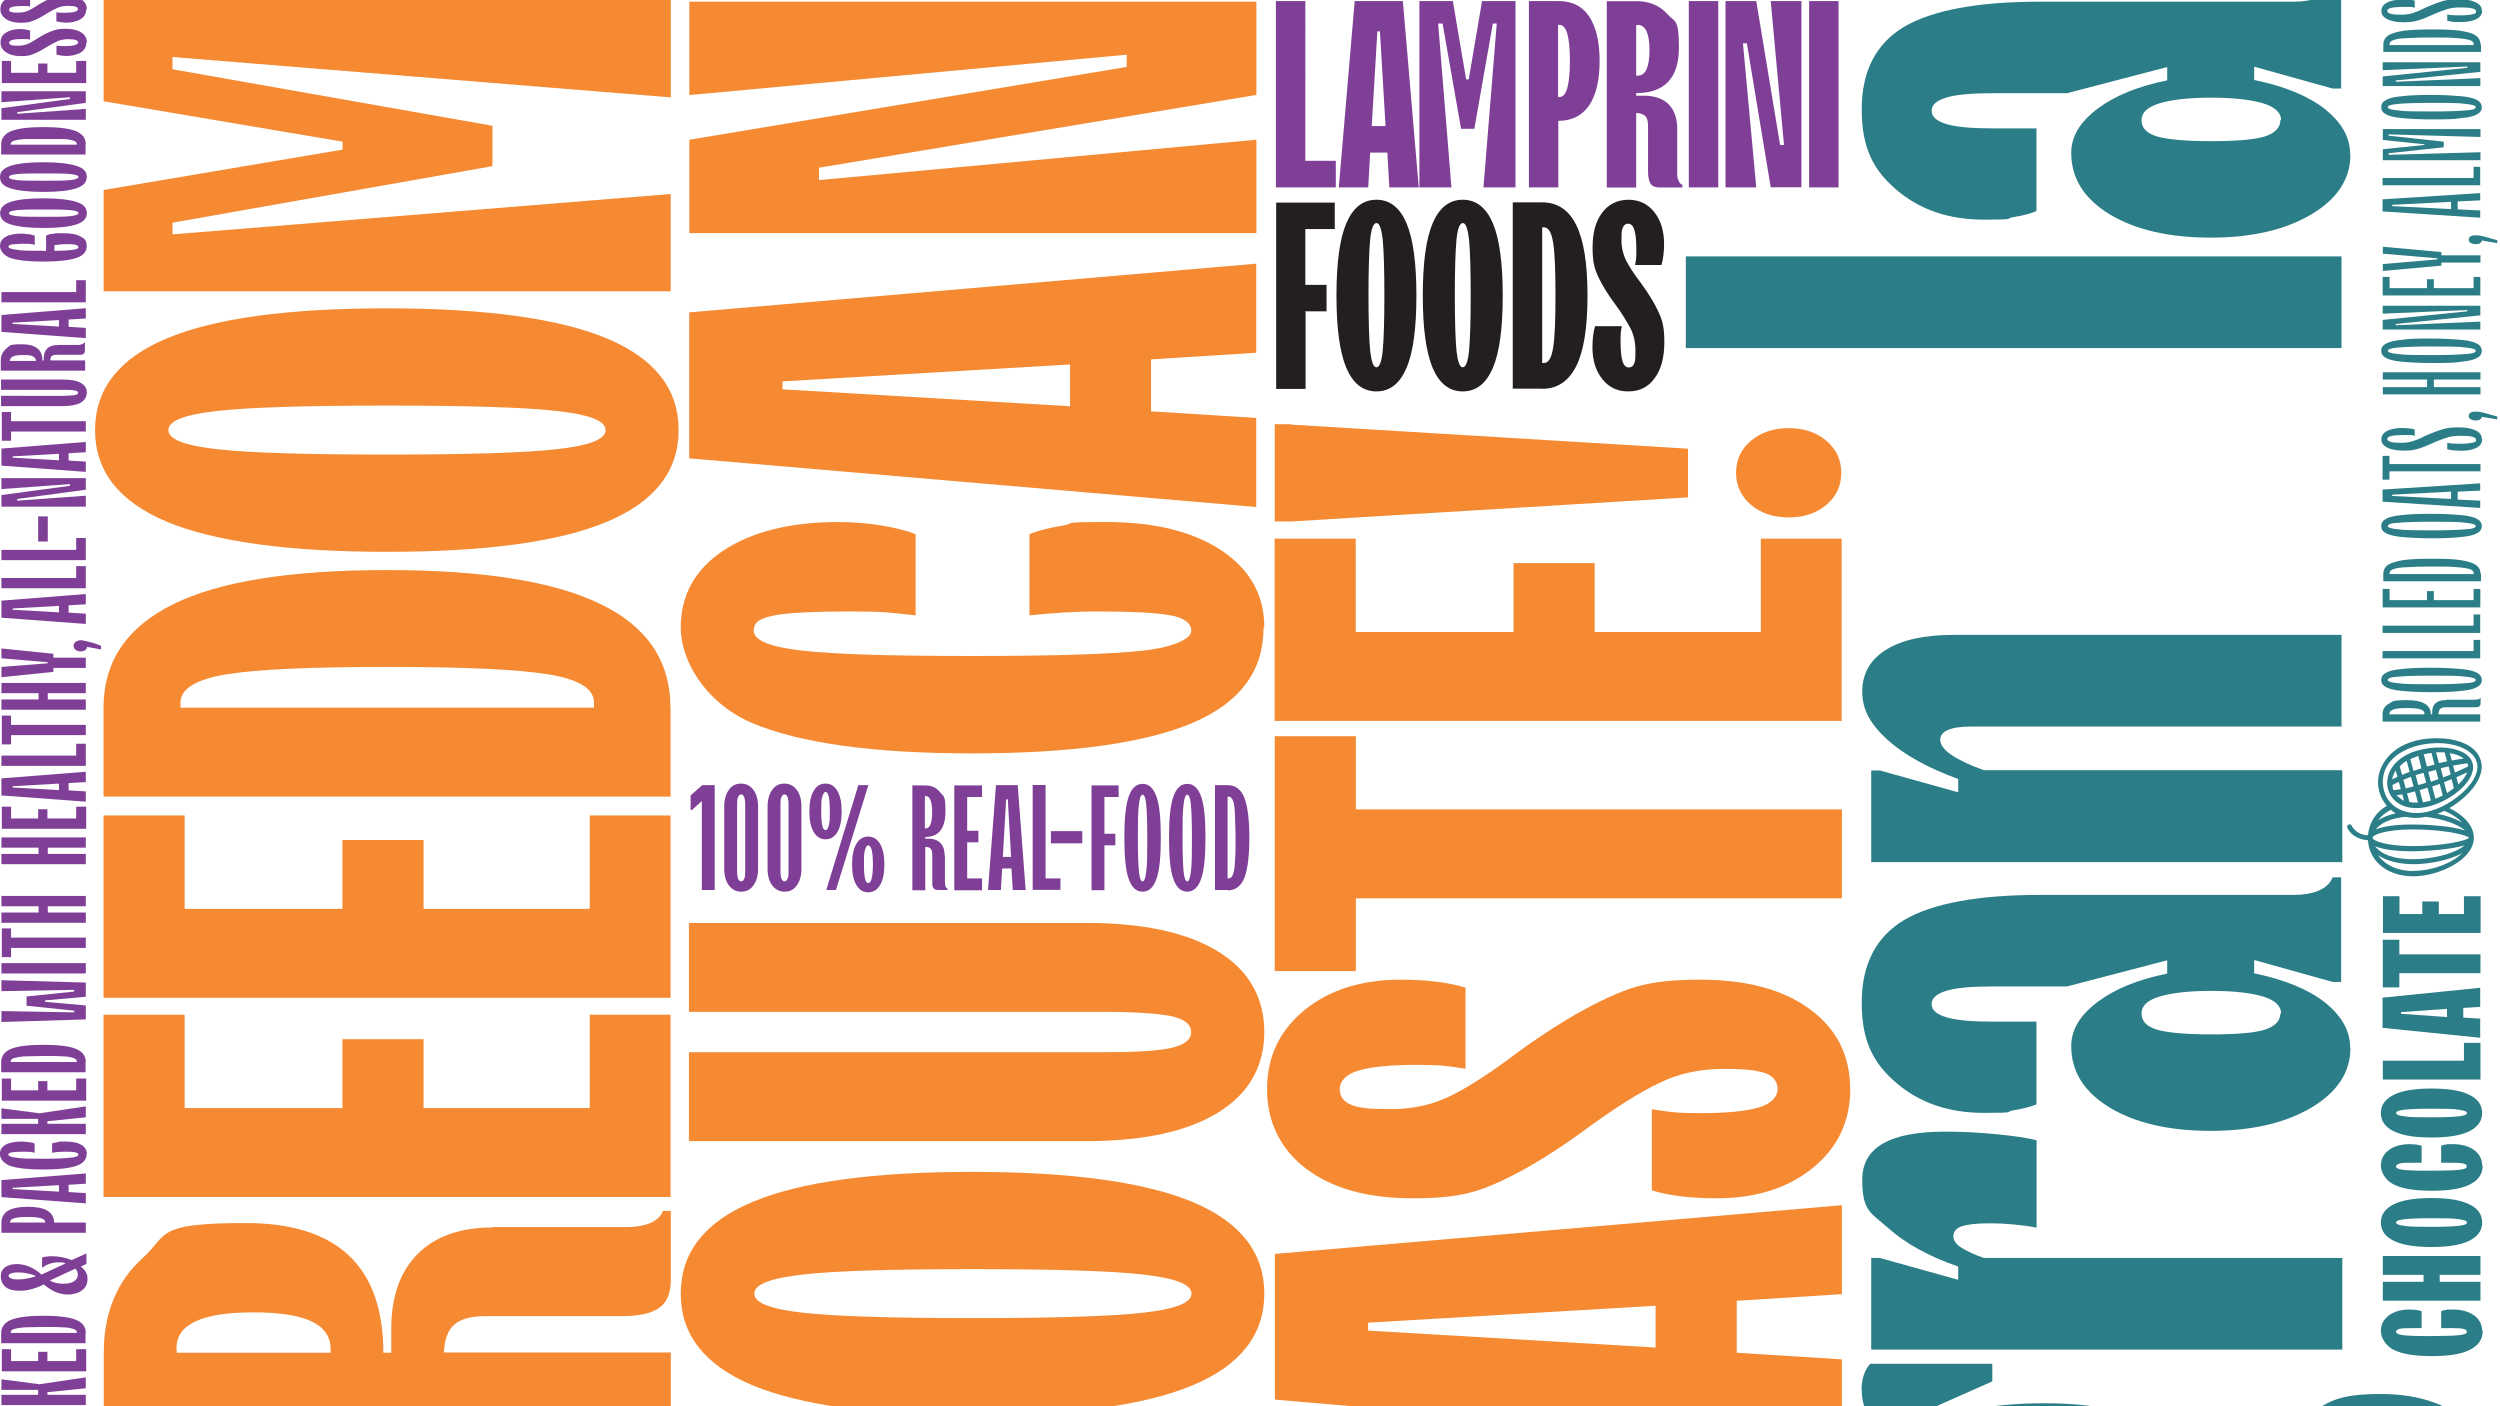
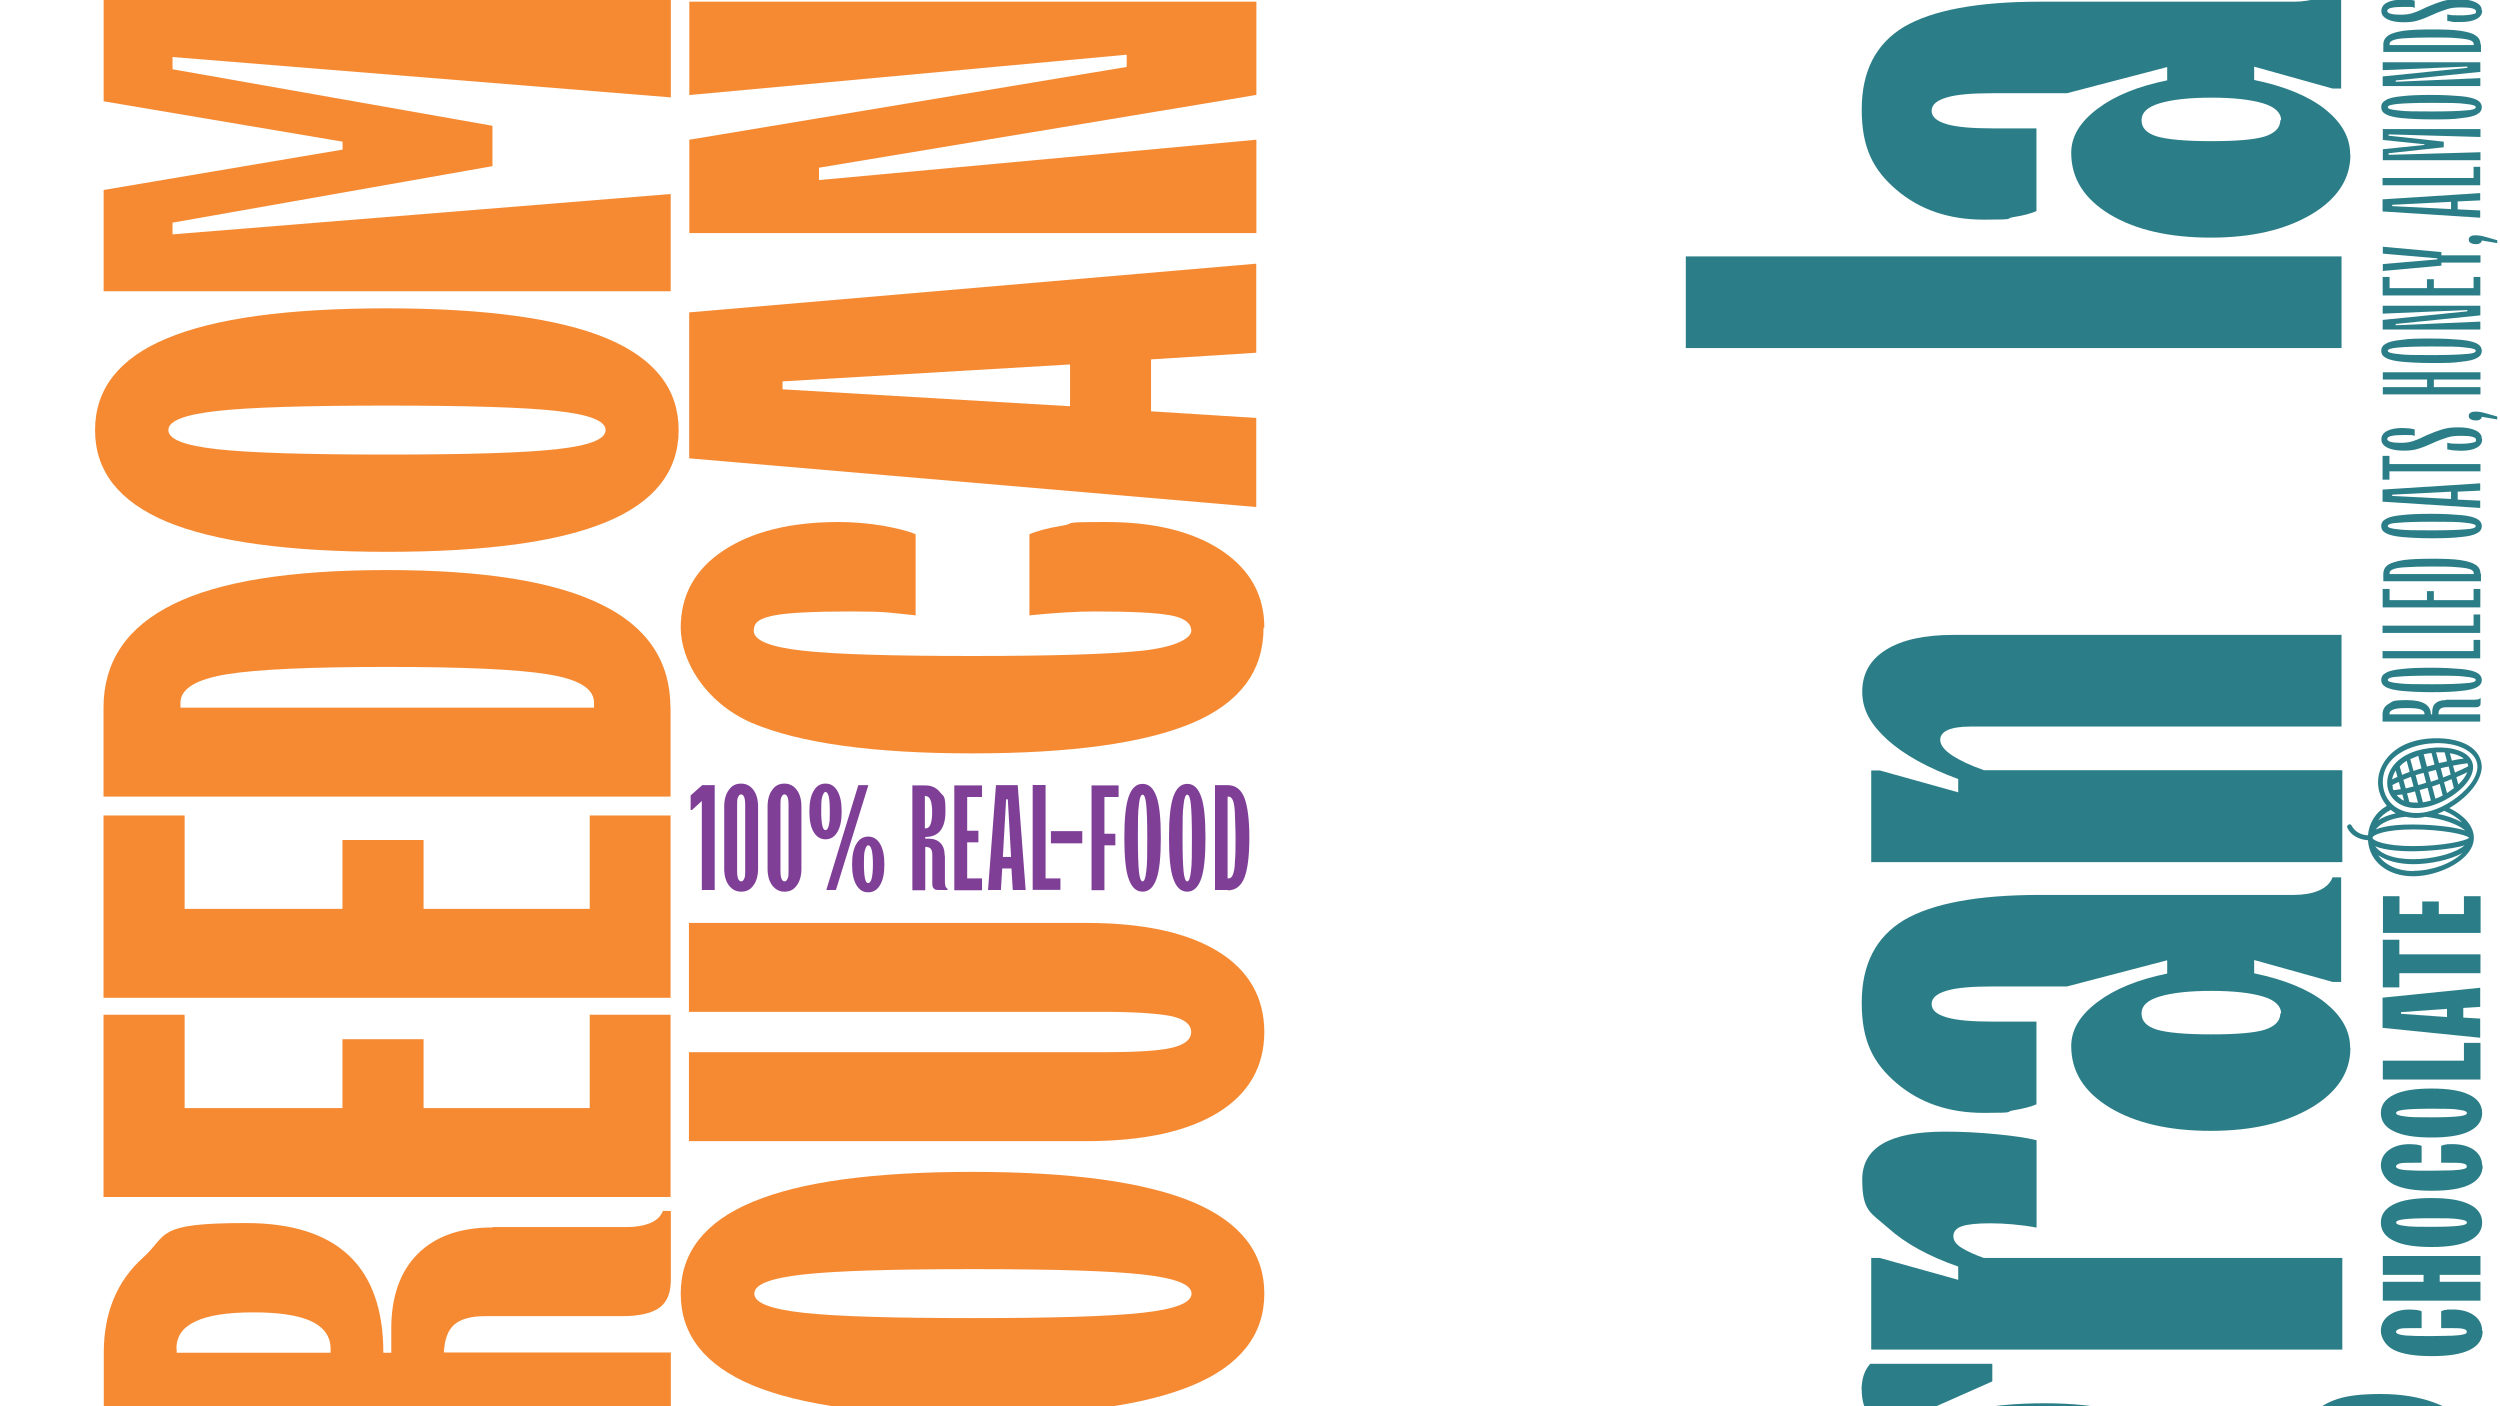
<svg xmlns="http://www.w3.org/2000/svg" viewBox="0 0 1920 1080" version="1.1" height="1080" width="1920" id="Layer_1">
  <defs>
    <style>
      .st0 {
        fill: none;
      }

      .st1 {
        fill: #231f20;
      }

      .st2 {
        fill: #2b7e88;
      }

      .st3 {
        fill: #7f3f97;
      }

      .st4 {
        fill: #f58a33;
      }
    </style>
    <clipPath id="clippath">
-       <path d="M1476.8,446.7c31.8,16,78.3,24.1,140,24.1s108.2-8.1,140-24.1c31.8-16,47.5-39.4,47.5-69.6v-3.6c0-30.5-15.8-50.1-47.5-66.3-31.8-16-78.3-24.1-140-24.1s-108.2,8.1-140,24.1c-31.8,16-47.5,39.4-47.5,69.6s15.8,53.6,47.5,69.6v.3Z" class="st0" />
-     </clipPath>
+       </clipPath>
    <clipPath id="clippath-1">
      <rect height="195.1" width="379.6" y="279.5" x="1427" class="st0" />
    </clipPath>
  </defs>
  <g>
-     <path d="M1414.1,363.1c0-9.9-3.8-18-11.4-24.6-7.6-6.4-17.3-9.7-29-9.7s-21.3,3.3-29,9.7c-7.6,6.4-11.4,14.7-11.4,24.6s3.8,18,11.4,24.6c7.6,6.4,17.3,9.7,29,9.7s21.3-3.3,29-9.7c7.6-6.4,11.4-14.7,11.4-24.6M991.5,325.8h-12.5v74.7h12.5l304.9-18.5v-37.4l-304.9-18.5h0v-.3ZM1352.3,413.7v71.7h-127.6v-52.9h-62.3v52.9h-121.2v-71.7h-62.3v140h435.5v-140h-62.3ZM1041.3,621.3v-55.9h-62.3v180.4h62.3v-55.9h373.3v-68.3h-373.3v-.3ZM1420.9,836.2c0-25.7-10.4-46.2-31-61.2-20.6-15.2-48.8-22.6-84.1-22.6s-51.1,4.6-71.4,14c-20.3,9.4-42.7,22.9-67.3,40.7-20.1,15.2-37.4,26.7-51.6,33.8-14.2,7.4-30,10.9-47.5,10.9s-24.4-1-30.2-3.3c-5.8-2.3-8.9-6.4-8.9-12.2s4.8-11.4,14.7-14.2c9.7-2.8,24.6-4.3,44.5-4.3s24.1,1,37.4,3v-62.3c-13.2-4.1-30-6.1-49.8-6.1-30.2,0-54.9,7.9-73.9,23.4s-28.7,35.8-28.7,60.7,10.2,46.2,30.2,61.2c20.1,15.2,47.3,22.6,81.8,22.6s49.5-4.6,69.4-14c19.8-9.4,41.7-22.9,65.6-40.7,21.1-15.2,39.1-26.7,54.1-33.8,15-7.4,31.5-10.9,49.8-10.9s25.4,1.3,31.8,3.3c6.1,2.3,9.4,6.4,9.4,12.2s-4.8,11.4-14.7,14.2c-9.7,2.8-24.6,4.3-44.5,4.3s-24.1-1-37.4-3v62.3c13.2,4.1,30,6.1,49.8,6.1,30.2,0,54.9-7.9,73.9-23.4,19.1-15.5,28.7-35.8,28.7-60.7M1271.5,1034.9l-220.8-13v-6.1l220.8-13v32.3h0v-.3ZM979.1,962.8v112.1l435.5,37.4v-68.3l-80.8-5.1v-39.9l80.8-5.1v-68.3l-435.5,37.4h0ZM1041.3,1156.1v-55.9h-62.3v180.4h62.3v-55.9h373.3v-68.3h-373.3v-.3Z" class="st4" />
    <path d="M629,138.2v-9.4l335.9-55.9V1.3h-435.5v71.7l335.9-31v9.4l-335.9,55.9v71.7h435.5v-71.7l-335.9,31h0ZM821.8,312l-220.8-13v-6.1l220.8-13v32.3h0v-.3ZM529.3,239.9v112.1l435.5,37.4v-68.4l-80.8-5.1v-39.9l80.8-5.1v-68.4l-435.5,37.4h0ZM971,482c0-24.9-10.9-44.5-32.8-59.2-21.9-14.5-51.3-21.9-88.7-21.9s-22.4,1-33.5,2.8c-11.2,1.8-19.8,4.1-25.4,6.6v62.3c19.8-2,36.6-3,49.8-3,28.7,0,48.3,1,58.7,3,10.7,2,15.8,6.1,15.8,11.9s-12.5,12.5-37.4,15.2-68.4,4.1-130.6,4.1-105.7-1.3-130.6-4.1c-24.9-2.8-37.4-7.9-37.4-15.2s5.3-9.7,15.8-11.9c10.7-2,30.2-3,58.7-3s30,1,49.8,3v-62.3c-5.8-2.5-14.2-4.6-25.4-6.6-11.2-1.8-22.4-2.8-33.5-2.8-37.4,0-66.8,7.4-88.7,21.9-21.9,14.5-32.8,34.3-32.8,59.2s18.3,57.4,54.6,73.2c36.6,15.5,93,23.4,169.2,23.4s132.6-7.9,169.2-23.4c36.6-15.5,54.6-39.9,54.6-73.2M971,793c0-26.9-11.9-47.8-35.6-62.3-23.6-14.5-57.4-21.9-101.4-21.9h-304.9v68.3h317.4c25.4,0,42.9,1.3,53.1,3.3,10.2,2.3,15.2,6.4,15.2,12.2s-5.1,9.9-15.2,12.2c-10.2,2.3-27.9,3.3-53.1,3.3h-317.4v68.3h304.9c44,0,77.8-7.4,101.4-21.9,23.6-14.5,35.6-35.3,35.6-62.3M915.1,993.5c0,7.1-12.5,11.9-37.6,14.7-25.2,2.8-68.6,4.1-130.3,4.1s-105.2-1.3-130.3-4.1c-25.2-2.8-37.6-7.6-37.6-14.7s12.5-11.9,37.6-14.7c25.2-2.8,68.6-4.1,130.3-4.1s105.2,1.3,130.3,4.1c25.2,2.8,37.6,7.6,37.6,14.7M971,993.5c0-31.5-18.3-54.9-55.1-70.4-36.6-15.2-93-23.1-169-23.1s-132.1,7.6-169,23.1c-36.6,15.2-55.1,38.9-55.1,70.4s18.3,54.9,55.1,70.4c36.6,15.2,93,23.1,169,23.1s132.1-7.6,169-23.1c36.6-15.2,55.1-38.9,55.1-70.4M803,1152.8v-24.9l-273.7-31v68.3l236.3,18.5v6.1l-236.3,18.5v68.3l273.7-31v-24.9h161.9v-68.3h-161.9v.3Z" class="st4" />
    <path d="M132.5,180.4v-9.4l245.7-43.4v-31l-245.7-43.4v-9.4l382.7,31V0H79.6v77.8l183.5,31v6.1l-183.5,31v77.8h435.5v-74.7l-382.7,31v.5ZM465.1,330.3c0,7.1-12.5,11.9-37.6,14.7-25.2,2.8-68.6,4.1-130.3,4.1s-105.2-1.3-130.3-4.1c-25.2-2.8-37.6-7.6-37.6-14.7s12.5-11.9,37.6-14.7c25.2-2.8,68.6-4.1,130.3-4.1s105.2,1.3,130.3,4.1c25.2,2.8,37.6,7.6,37.6,14.7M521.2,330.3c0-31.5-18.3-54.9-55.1-70.4-36.6-15.2-93-23.1-169-23.1s-132.1,7.6-169,23.1c-36.6,15.2-55.1,38.9-55.1,70.4s18.3,54.9,55.1,70.4c36.6,15.2,93,23.1,169,23.1s132.1-7.6,169-23.1c36.6-15.2,55.1-38.9,55.1-70.4M455.9,543.5H138.6v-3.8c0-10.7,11.9-18,35.8-21.9,23.9-3.8,64.8-5.6,123-5.6s99.1,1.8,123,5.6c23.9,3.8,35.8,10.9,35.8,21.9v3.8h-.3ZM514.9,543.5c0-35.6-17.8-62.3-53.6-79.5-35.6-17.5-90.5-26.2-164.1-26.2s-128.6,8.6-164.1,26.2c-35.6,17.5-53.6,44-53.6,79.5v68.3h435.5v-68.3h0ZM452.9,626.3v71.7h-127.6v-52.9h-62.3v52.9h-121.2v-71.7h-62.3v140h435.5v-140h-62.3ZM452.9,779.3v71.7h-127.6v-52.9h-62.3v52.9h-121.2v-71.7h-62.3v140h435.5v-140h-62.3ZM135.5,1035.9c0-9.7,4.8-16.5,14.7-21.1,9.7-4.6,24.6-6.9,44.5-6.9s34.8,2.3,44.5,6.9c9.7,4.6,14.7,11.7,14.7,21.1v3h-118.2v-3h-.3ZM378.2,942.7c-24.9,0-44,6.9-57.4,20.3-13.5,13.5-20.3,32.8-20.3,57.4v18.5h-6.1c0-66.3-35.3-99.6-105.7-99.6s-59.2,8.9-79,26.7c-19.8,17.8-30,42.2-30,72.7v68.3h435.5v-68.3h-174.3c.5-9.9,3-17,7.9-21.3,4.8-4.3,12.7-6.6,23.9-6.6h105.2c13.2,0,22.9-2.3,28.7-6.6,5.8-4.3,8.6-11.4,8.6-21.3v-52.9h-6.1c-1.5,4.1-5.1,7.4-9.9,9.4-5.1,2-10.9,3-18,3h-102.9v.3ZM334.5,1189.9v-49.8h-62.3v49.8h-130.6v-68.3h-62.3v137h435.5v-68.3h-180.4v-.3Z" class="st4" />
-     <path d="M1250.7,300.6c8.4,0,15.2-3.3,20.1-10.2,5.1-6.9,7.4-16,7.4-27.7s-1.5-16.8-4.6-23.4c-3-6.6-7.6-14-13.5-22.1-5.1-6.6-8.6-12.2-11.2-17-2.3-4.6-3.6-9.9-3.6-15.5s0-7.9,1-9.9,2-3,4.1-3,3.8,1.5,4.8,4.8,1.5,8.1,1.5,14.7,0,7.9-1,12.2h20.3c1.3-4.3,2-9.9,2-16.3,0-9.9-2.5-18-7.6-24.4-5.1-6.4-11.7-9.4-19.8-9.4s-15.2,3.3-20.1,9.9c-5.1,6.6-7.4,15.5-7.4,26.9s1.5,16.3,4.6,22.9c3,6.4,7.6,13.7,13.5,21.6,5.1,6.9,8.6,13,11.2,17.8,2.3,4.8,3.6,10.4,3.6,16.3s0,8.4-1,10.4c-.8,2-2,3-4.1,3s-3.8-1.5-4.8-4.8-1.5-8.1-1.5-14.7,0-7.9,1-12.2h-20.6c-1.3,4.3-2,9.9-2,16.3,0,9.9,2.5,18,7.6,24.4,5.1,6.4,11.7,9.4,19.8,9.4M1184.4,279v-104.4h1.3c3.6,0,5.8,3.8,7.1,11.7,1.3,7.9,1.8,21.3,1.8,40.4s-.5,32.5-1.8,40.4c-1.3,7.9-3.6,11.7-7.1,11.7h-1.3v.3ZM1184.4,298.6c11.7,0,20.3-5.8,26.2-17.5,5.8-11.7,8.6-29.7,8.6-54.1s-2.8-42.2-8.6-54.1c-5.8-11.7-14.5-17.5-26.2-17.5h-22.6v143.1h22.6v.3ZM1123.4,282.1c-2.3,0-3.8-4.1-4.8-12.5-.8-8.1-1.3-22.6-1.3-42.9s.5-34.6,1.3-42.9c.8-8.1,2.5-12.5,4.8-12.5s3.8,4.1,4.8,12.5c.8,8.1,1.3,22.6,1.3,42.9s-.5,34.6-1.3,42.9c-.8,8.1-2.5,12.5-4.8,12.5M1123.4,300.6c10.4,0,18-6.1,23.1-18,5.1-11.9,7.6-30.5,7.6-55.6s-2.5-43.4-7.6-55.6c-5.1-11.9-12.7-18-23.1-18s-18,6.1-23.1,18-7.6,30.5-7.6,55.6,2.5,43.4,7.6,55.6c5.1,11.9,12.7,18,23.1,18M1057.1,282.1c-2.3,0-3.8-4.1-4.8-12.5-.8-8.1-1.3-22.6-1.3-42.9s.5-34.6,1.3-42.9c.8-8.1,2.5-12.5,4.8-12.5s3.8,4.1,4.8,12.5c.8,8.1,1.3,22.6,1.3,42.9s-.5,34.6-1.3,42.9c-.8,8.1-2.5,12.5-4.8,12.5M1057.1,300.6c10.4,0,18-6.1,23.1-18s7.6-30.5,7.6-55.6-2.5-43.4-7.6-55.6c-5.1-11.9-12.7-18-23.1-18s-18,6.1-23.1,18c-5.1,11.9-7.6,30.5-7.6,55.6s2.5,43.4,7.6,55.6c5.1,11.9,12.7,18,23.1,18M1002.5,239.1h16.3v-20.3h-16.3v-42.9h22.6v-20.3h-45v143.1h22.6v-59.2h-.3v-.3Z" class="st1" />
-     <path d="M1389.4.8v143.1h22.6V.8h-22.6ZM1338.6,33.3h3l18.3,110.5h23.6V.8h-23.6l10.2,110.5h-3L1348.8.8h-23.6v143.1h23.6s-10.2-110.5-10.2-110.5ZM1297,.8v143.1h22.6V.8h-22.6ZM1257.6,19.1c3,0,5.3,1.5,6.9,4.8,1.5,3.3,2.3,8.1,2.3,14.7s-.8,11.4-2.3,14.7-3.8,4.8-6.9,4.8h-1V19.3h1v-.3ZM1288.1,98.9c0-8.1-2.3-14.5-6.6-18.8s-10.7-6.6-18.8-6.6h-6.1v-2c21.9,0,32.8-11.7,32.8-34.8s-3-19.3-8.9-25.9-13.7-9.9-23.9-9.9h-22.6v143.1h22.6v-57.2c3.3,0,5.6,1,7.1,2.5,1.5,1.5,2,4.1,2,7.9v34.6c0,4.3.8,7.6,2,9.4,1.5,2,3.8,2.8,7.1,2.8h17.3v-2c-1.3-.5-2.3-1.5-3-3.3-.8-1.5-1-3.6-1-5.8v-33.8h0ZM1196.6,74.2V19.1h1c2.8,0,4.8,2.3,6.1,6.9,1.3,4.6,2,11.4,2,20.8s-.8,16.3-2,20.8c-1.3,4.6-3.3,6.9-6.1,6.9h-1v-.3ZM1174.2.8v143.1h22.6v-51.1c10.2,0,18-3.8,23.6-11.7,5.3-7.9,8.1-19.3,8.1-34.3s-2.8-26.4-8.1-34.3c-5.3-7.9-13.2-11.7-23.6-11.7,0,0-22.6,0-22.6,0ZM1104.9,18.1h3l14.2,80.8h10.2l14.2-80.8h3l-10.2,125.8h24.6V.8h-25.7l-10.2,60.2h-2l-10.2-60.2h-25.7v143.1h24.6l-10.2-125.8h0ZM1053.5,96.8l4.3-72.7h2l4.3,72.7h-10.7ZM1077.2.8h-36.8l-12.2,143.1h22.6l1.5-26.7h13.2l1.5,26.7h22.6L1077.4.8h-.3ZM1026.1,123.5h-23.6V.8h-22.6v143.1h46v-20.3h.3Z" class="st3" />
    <path d="M1751.3,92.3c0,5.8-4.1,9.9-11.9,12.5-8.1,2.5-21.9,3.6-41.4,3.6s-33.5-1.3-41.4-3.6c-8.1-2.5-11.9-6.6-11.9-12.5s4.6-10.2,14-13,22.6-4.3,39.6-4.3,30.2,1.5,39.6,4.3,14,7.4,14,13M1804.9,118.4c0-13-6.6-24.4-19.3-34.6-13-10.2-31-17.5-54.4-22.4v-10.2l60.2,16.8h6.6V-12.2h-6.6c-1.8,4.6-5.3,7.9-10.7,10.2-5.3,2.3-11.9,3.3-19.3,3.3h-194.9c-47.8,0-82.6,6.6-104.2,19.3-21.6,13-32.5,34-32.5,63.5s8.9,46.5,26.7,61.7c17.8,15.2,40.1,22.9,67.1,22.9s15.2-.8,22.9-2,13.5-2.8,17.5-4.6v-63.5h-33.5c-16,0-27.9-1-35.6-3.3-7.6-2.3-11.4-5.6-11.4-10.2s3.8-7.9,11.4-10.2,19.3-3.3,35.6-3.3h56.9l77-20.1v10.2c-22.4,4.6-40.1,11.7-53.6,21.9-13.5,10.2-20.1,21.3-20.1,33.8,0,19.6,9.9,35.3,29.7,47.3,19.8,11.9,45.7,17.8,77.5,17.8s57.4-6.1,77.5-18c19.8-11.9,29.7-27.2,29.7-45.5M1294.7,196.9v70.4h503.6v-70.4h-503.6ZM1798.3,591.5h-274.7c-10.2-3.6-18.3-7.4-24.4-11.4s-9.1-8.1-9.1-11.9c0-6.6,7.9-10.2,23.4-10.2h284.8v-70.4h-298c-22.4,0-39.6,3.8-51.8,11.4-12.2,7.6-18.3,18.3-18.3,32.3s6.6,25.2,19.3,36.8c13,11.7,31,21.6,54.4,30.2v10.2l-60.2-16.8h-6.6v70.4h361.8v-70.4h-.5v-.3ZM1751.3,778.3c0,5.8-4.1,9.9-11.9,12.5-8.1,2.5-21.9,3.6-41.4,3.6s-33.5-1.3-41.4-3.6c-8.1-2.5-11.9-6.6-11.9-12.5s4.6-10.2,14-13,22.6-4.3,39.6-4.3,30.2,1.5,39.6,4.3,14,7.4,14,13M1804.9,804.5c0-13-6.6-24.4-19.3-34.6-13-10.2-31-17.5-54.4-22.4v-10.2l60.2,16.8h6.6v-80.3h-6.6c-1.8,4.6-5.3,7.9-10.7,10.2s-11.9,3.3-19.3,3.3h-194.9c-47.8,0-82.6,6.6-104.2,19.3-21.6,13-32.5,34-32.5,63.5s8.9,46.5,26.7,61.7c17.8,15.2,40.1,22.9,67.1,22.9s15.2-.8,22.9-2c7.6-1.3,13.5-2.8,17.5-4.6v-63.5h-33.5c-16,0-27.9-1-35.6-3.3s-11.4-5.6-11.4-10.2,3.8-7.9,11.4-10.2,19.3-3.3,35.6-3.3h56.9l77-20.1v10.2c-22.4,4.6-40.1,11.7-53.6,21.9-13.5,10.2-20.1,21.3-20.1,33.8,0,19.6,9.9,35.3,29.7,47.3,19.8,11.9,45.7,17.8,77.5,17.8s57.4-6.1,77.5-18c19.8-11.9,29.7-27.2,29.7-45.5M1798.3,966.1h-274.7c-6.6-2.3-12.2-4.8-16.8-7.6-4.6-2.8-6.6-5.8-6.6-9.1s2-6.1,6.4-7.6,11.4-2.3,21.9-2.3,23.4,1,35.6,3.3v-67.1c-7.1-1.8-17.3-3.3-30.5-4.6-13.2-1.3-26.4-2-39.9-2-42.4,0-63.5,12.2-63.5,36.8s6.6,25.4,19.8,37.1c13.2,11.9,31.3,21.9,53.9,29.7v10.2l-60.2-16.8h-6.6v70.4h361.8v-70.4h-.5ZM1786.1,1166.5c0-14.7,15.5-22.1,46.2-22.1s46.2,7.4,46.2,22.1-15.5,21.3-46.2,21.3-46.2-7.1-46.2-21.3M1657.5,1167.8c0,6.4-6.4,10.7-18.8,13-12.5,2.5-35.3,3.6-68.4,3.6s-57.9-1.3-70.9-3.6c-13-2.5-19.3-6.9-19.3-13s6.6-10.7,19.3-13c13-2.5,36.6-3.6,70.9-3.6s55.9,1.3,68.4,3.6c12.5,2.5,18.8,6.9,18.8,13M1429.8,1067.4c0,8.1,2,15,6.1,20.8,4.1,5.8,9.9,10.2,17.5,12.7v10.7c-15.8,14.7-23.4,33.5-23.4,56.2s12.2,50.8,36.8,66.6c24.6,15.8,59.2,23.9,103.9,23.9s76.7-7.9,100.4-23.4c3.8,8.1,9.4,14.5,16.8,19.3s16,7.4,26.2,7.4c15.8,0,28.7-5.8,39.1-17.5,10.2-11.7,17.5-26.9,21.9-46.2h3.6c1.8,17.5,8.9,32.3,21.9,45,12.7,12.5,29,18.8,48.5,18.8s41.7-8.4,55.6-25.2,21.1-39.6,21.1-68.6-8.6-54.1-25.9-71.4c-17.3-17.3-40.9-25.9-71.4-25.9s-40.1,5.1-53.4,15c-13.2,10.2-22.9,21.9-28.7,35.6-6.1,13.7-11.7,30.5-17,50.6-4.6,15.8-8.4,26.7-11.4,33.3-3,6.6-7.6,9.7-13.5,9.7s-7.1-1-9.4-3.3c8.4-11.7,12.7-26.2,12.7-43.4,0-28.2-12.2-50.3-36.6-66.3-24.4-16-57.9-24.1-100.9-24.1s-76,7.1-100.4,21.3v-11.4l60.2-26.7v-13.5h-93.8c-4.6,5.3-6.6,11.9-6.6,20.1" class="st2" />
    <path d="M942.8,675.1v-63.3h.8c1.3,0,2.5,1,3.3,3s1.3,5.3,1.5,9.9c0,4.6.5,10.7.5,18.5s0,14-.5,18.5c0,4.6-.8,7.9-1.5,9.9-.8,2-1.8,3-3.3,3h-.8v.3ZM943,683.8c5.8,0,10.2-3.3,12.7-9.7s3.8-16.8,3.8-30.7-1.3-24.1-3.8-30.7c-2.5-6.4-6.9-9.7-12.7-9.7h-9.9v80.5h9.9v.3ZM911.8,676.9c-1.3,0-2.3-2.5-2.8-7.6-.5-5.1-.8-13.7-.8-25.7s0-20.6.8-25.7c.5-5.1,1.5-7.6,2.8-7.6s2.3,2.5,2.8,7.6c.5,5.1.8,13.7.8,25.7s0,20.6-.8,25.7c-.5,5.1-1.5,7.6-2.8,7.6M911.8,684.8c4.8,0,8.4-3.3,10.7-9.9s3.3-17,3.3-31.5-1-25.2-3.3-31.5c-2.3-6.6-5.8-9.9-10.7-9.9s-8.4,3.3-10.7,9.9c-2.3,6.6-3.3,17-3.3,31.5s1,25.2,3.3,31.5c2.3,6.6,5.8,9.9,10.7,9.9M877.5,676.9c-1.3,0-2.3-2.5-2.8-7.6-.5-5.1-.8-13.7-.8-25.7s0-20.6.8-25.7c.5-5.1,1.5-7.6,2.8-7.6s2.3,2.5,2.8,7.6c.5,5.1.8,13.7.8,25.7s0,20.6-.8,25.7c-.5,5.1-1.5,7.6-2.8,7.6M877.5,684.8c4.8,0,8.4-3.3,10.7-9.9,2.3-6.6,3.3-17,3.3-31.5s-1-25.2-3.3-31.5c-2.3-6.6-5.8-9.9-10.7-9.9s-8.4,3.3-10.7,9.9c-2.3,6.6-3.3,17-3.3,31.5s1,25.2,3.3,31.5c2.3,6.6,5.8,9.9,10.7,9.9M848.2,649.2h8.4v-8.9h-8.4v-28.2h10.9v-8.9h-20.8v80.5h9.9v-34.6ZM807.1,638.3v9.4h24.1v-9.4h-24.1ZM814.4,674.6h-11.4v-71.7h-9.9v80.5h21.3v-8.9ZM770.2,658.1l2.5-44.2h1.3l2.5,44.2h-6.4ZM781.2,603h-16.3l-6.1,80.5h9.9l1-16.5h7.1l1,16.5h9.9l-6.1-80.5h-.5ZM754.2,674.6h-11.4v-27.7h8.6v-8.9h-8.6v-25.9h11.4v-8.9h-21.3v80.5h21.3v-8.9h0v-.3ZM710.8,611.4c1.8,0,3,1,3.8,3s1.3,5.1,1.3,9.4-.5,7.4-1.3,9.4-2,3-3.8,3h-.5v-24.9h.5ZM725.5,657.1c0-4.3-1-7.4-3.3-9.7-2.3-2.3-5.3-3.3-9.1-3.3h-2.5v-1.3c10.4,0,15.5-6.6,15.5-19.6s-1.3-11.2-4.1-14.7c-2.8-3.6-6.6-5.3-11.4-5.3h-9.9v80.5h9.9v-33.3h0c1.8,0,3.3.5,4.1,1.3.8,1,1.3,2.5,1.3,4.6v21.3c0,2,0,3.6,1,4.6.8,1,1.8,1.3,3.3,1.3h7.4v-1c-.5,0-1-.8-1.5-1.5,0-.8-.5-2-.5-3.3v-20.8h0v.3ZM666.8,678.2c-1.3,0-2-1.3-2.5-3.6s-.8-6.1-.8-10.9,0-8.6.8-10.9,1.3-3.6,2.5-3.6c2.3,0,3.6,4.8,3.6,14.5s-1.3,14.5-3.6,14.5M666.8,685.3c3.8,0,6.9-1.8,9.1-5.6,2.3-3.8,3.3-9.1,3.3-15.8s-1-11.9-3.3-15.8c-2.3-3.8-5.3-5.6-9.1-5.6s-6.9,1.8-9.1,5.6c-2.3,3.8-3.3,9.1-3.3,15.8s1,11.9,3.3,15.8c2.3,3.8,5.1,5.6,9.1,5.6M634,637.5c-1.3,0-2-1.3-2.5-3.6s-.8-6.1-.8-10.9,0-8.9.8-11.2,1.5-3.6,2.5-3.6,2,1.3,2.5,3.6.8,6.1.8,11.2,0,8.6-.8,10.9c-.5,2.3-1.3,3.6-2.5,3.6M666.6,603h-7.4l-24.6,80.5h7.4l24.9-80.5h-.3ZM634,644.6c3.8,0,6.9-1.8,9.1-5.6,2.3-3.8,3.3-9.1,3.3-15.8s-1-11.9-3.3-15.8c-2.3-3.8-5.1-5.6-9.1-5.6s-6.9,1.8-9.1,5.6c-2.3,3.8-3.3,9.1-3.3,15.8s1,11.9,3.3,15.8c2.3,3.8,5.3,5.6,9.1,5.6M602.5,676.9c-1,0-1.8-.8-2.3-2s-.8-3.3-.8-6.1v-50.6c0-2.8,0-4.8.8-6.1.5-1.3,1.3-2,2.3-2s1.8.8,2.3,2,.8,3.3.8,6.1v50.6c0,2.8,0,4.8-.8,6.1-.5,1.3-1.3,2-2.3,2M602.5,684.8c4.1,0,7.1-1.5,9.4-4.8,2.3-3,3.6-7.4,3.6-12.7v-48c0-5.3-1.3-9.7-3.6-12.7s-5.3-4.8-9.4-4.8-7.1,1.5-9.4,4.8c-2.3,3-3.6,7.4-3.6,12.7v48c0,5.3,1.3,9.7,3.6,12.7,2.3,3,5.3,4.8,9.4,4.8M569.2,676.9c-1,0-1.8-.8-2.3-2s-.8-3.3-.8-6.1v-50.6c0-2.8,0-4.8.8-6.1.5-1.3,1.3-2,2.3-2s1.8.8,2.3,2,.8,3.3.8,6.1v50.6c0,2.8,0,4.8-.8,6.1-.5,1.3-1.3,2-2.3,2M569.2,684.8c4.1,0,7.1-1.5,9.4-4.8,2.3-3,3.6-7.4,3.6-12.7v-48c0-5.3-1.3-9.7-3.6-12.7s-5.3-4.8-9.4-4.8-7.1,1.5-9.4,4.8c-2.3,3-3.6,7.4-3.6,12.7v48c0,5.3,1.3,9.7,3.6,12.7s5.3,4.8,9.4,4.8M548.7,603h-9.4l-8.9,7.9v11.2h1l7.6-6.9v68.3h9.9v-80.5h-.3Z" class="st3" />
    <path d="M1906,8.1c0-2.8-1.5-4.8-4.8-6.4s-7.6-2.3-13.2-2.3-8.6.5-12.2,1.5c-3.3,1-7.4,2.5-12.2,4.6-3.6,1.8-6.9,3.3-9.9,4.3-2.8,1-6.1,1.5-9.9,1.5-6.9,0-10.4-1-10.4-3s4.1-3,12.5-3,6.6,0,8.6.8V.5c-1-.3-2.3-.5-4.1-.8h-5.3c-5.1,0-9.1.8-11.9,2.3-2.8,1.5-4.3,3.6-4.3,6.4s1.5,4.8,4.6,6.4c3,1.5,7.1,2.3,12.5,2.3s8.1-.5,11.4-1.5,6.9-2.5,10.9-4.3c4.3-2,8.1-3.3,11.2-4.3,3-1,6.6-1.3,10.7-1.3,7.6,0,11.4,1,11.4,3s-1,1.8-3,2.3c-2,.5-5.1.8-9.4.8s-7.1,0-9.7-.8v5.1c1.3,0,2.8.5,4.8.8h5.8c5.1,0,9.1-.8,11.9-2.3s4.3-3.6,4.3-6.4M1899.7,34.6h-64.5v-.8c0-1.3,1-2.3,3-3,2-.8,5.3-1.3,10.2-1.5,4.6-.3,10.9-.5,19.1-.5s14.5,0,19.1.5c4.6.3,8.1.8,10.2,1.5s3,1.8,3,3v.8h0ZM1905,34.1c0-3-1.3-5.3-3.8-6.9-2.5-1.8-6.6-2.8-11.9-3.6-5.3-.8-12.7-1-21.6-1s-16.3.3-21.6,1c-5.3.8-9.4,2-11.9,3.6-2.5,1.8-3.8,4.1-3.8,6.9v5.8h75v-5.8h-.3ZM1839.9,62.8v-1l65-6.6v-7.4h-75v6.1l65-2.8v1l-65,6.6v7.4h75v-6.1l-65,2.8ZM1901.4,82.3c0,1.3-2.5,2.3-7.9,2.5-5.3.5-14,.8-25.9.8s-20.8,0-25.9-.8c-5.3-.5-7.9-1.3-7.9-2.5s2.5-2,7.9-2.5,14-.8,25.9-.8,20.8,0,25.9.8c5.3.5,7.9,1.3,7.9,2.5M1906,82.3c0-2.3-1.3-4.3-3.8-5.6s-6.6-2.3-11.9-2.8c-5.6-.5-13.2-1-22.9-1s-17.3.3-22.9,1c-5.6.5-9.7,1.5-11.9,2.8-2.5,1.3-3.8,3-3.8,5.6s1.3,4.3,3.8,5.6,6.6,2.3,11.9,2.8c5.6.5,13.2,1,22.9,1s17.3,0,22.9-1c5.6-.5,9.7-1.5,11.9-2.8,2.5-1.3,3.8-3,3.8-5.6M1834.4,118.7v-1l42.4-4.6v-4.3l-42.4-4.6v-1l70.6,2v-6.1h-75v8.4l32,3.3v.5l-32,3.3v8.4h75v-6.1l-70.6,2h0v-.3ZM1899.7,128.1v8.6h-69.9v5.6h75v-14.2h-5.3.3ZM1882.4,160.6l-45.2-2.3v-1l45.2-2.3v5.8h0v-.3ZM1829.8,152.7v9.7l75,4.8v-5.6l-17.3-.8v-6.1l17.3-.8v-5.6l-75,4.8v-.5ZM1917.9,186.5v-2c-3.6-1-6.9-2-9.9-2.8-3-.8-5.1-1-6.4-1s-3,0-4.1.8c-1,.5-1.5,1.3-1.5,2.5s.5,2,1.3,2.5c1,.5,2,1,3.8,1s2.5,0,3.6-.8c1-.5,1.3-1.3,1.3-2l11.7,2h0l.3-.3ZM1875,195.9v-2.3l-45-4.1v5.3l41.9,3.6v.8l-41.9,3.6v5.3l45-4.1v-2.3h30v-5.6h-30v-.3ZM1899.7,212.7v8.6h-30.5v-6.9h-5.3v6.9h-28.7v-8.6h-5.3v14.2h75v-14.2h-5.3.3ZM1839.9,249.8v-1l65-6.6v-7.4h-75v6.1l65-2.8v1l-65,6.6v7.4h75v-6.1l-65,2.8ZM1901.4,269.4c0,1.3-2.5,2.3-7.9,2.5-5.3.5-14,.8-25.9.8s-20.8,0-25.9-.8c-5.3-.5-7.9-1.3-7.9-2.5s2.5-2,7.9-2.5,14-.8,25.9-.8,20.8,0,25.9.8c5.3.5,7.9,1.3,7.9,2.5M1906,269.4c0-2.3-1.3-4.3-3.8-5.6s-6.6-2.3-11.9-2.8c-5.6-.5-13.2-1-22.9-1s-17.3,0-22.9,1c-5.6.5-9.7,1.5-11.9,2.8-2.5,1.3-3.8,3-3.8,5.6s1.3,4.3,3.8,5.6,6.6,2.3,11.9,2.8c5.6.5,13.2,1,22.9,1s17.3,0,22.9-1c5.6-.5,9.7-1.5,11.9-2.8,2.5-1.3,3.8-3,3.8-5.6M1869.2,297.3v-5.8h35.8v-5.6h-75v5.6h34v5.8h-34v5.6h75v-5.6h-35.8ZM1917.9,321.9v-2c-3.6-1-6.9-2-9.9-2.8-3-.8-5.1-1-6.4-1s-3,0-4.1.8c-1,.5-1.5,1.3-1.5,2.5s.5,2,1.3,2.5c1,.5,2,1,3.8,1s2.5,0,3.6-.8c1-.5,1.3-1.3,1.3-2l11.7,2h0l.3-.3ZM1906,336.9c0-2.8-1.5-4.8-4.8-6.4-3.3-1.5-7.6-2.3-13.2-2.3s-8.6.5-12.2,1.5c-3.3,1-7.4,2.5-12.2,4.6-3.6,1.8-6.9,3.3-9.9,4.3-2.8,1-6.1,1.5-9.9,1.5-6.9,0-10.4-1-10.4-3s4.1-3,12.5-3,6.6,0,8.6.8v-5.1c-1-.3-2.3-.5-4.1-.8-1.8,0-3.6-.3-5.3-.3-5.1,0-9.1.8-11.9,2.3-2.8,1.5-4.3,3.6-4.3,6.4s1.5,4.8,4.6,6.4c3,1.5,7.1,2.3,12.5,2.3s8.1-.5,11.4-1.5c3.3-1,6.9-2.5,10.9-4.3,4.3-2,8.1-3.3,11.2-4.3,3-1,6.6-1.3,10.7-1.3,7.6,0,11.4,1,11.4,3s-1,1.8-3,2.3c-2,.5-5.1.8-9.4.8s-7.1,0-9.7-.8v5.1c1.3.3,2.8.5,4.8.8,2,0,3.8.3,5.8.3,5.1,0,9.1-.8,11.9-2.3,2.8-1.5,4.3-3.6,4.3-6.4M1835.1,356.5v-6.4h-5.3v18.3h5.3v-6.4h69.9v-5.6h-69.9ZM1882.4,383.2l-45.2-2.3v-1l45.2-2.3v5.8h0v-.3ZM1829.8,375.6v9.7l75,4.8v-5.6l-17.3-.8v-6.1l17.3-.8v-5.6l-75,4.8v-.5ZM1901.4,404c0,1.3-2.5,2.3-7.9,2.5-5.3.5-14,.8-25.9.8s-20.8,0-25.9-.8c-5.3-.5-7.9-1.3-7.9-2.5s2.5-2.3,7.9-2.5c5.3-.5,14-.8,25.9-.8s20.8,0,25.9.8c5.3.5,7.9,1.3,7.9,2.5M1906,404c0-2.3-1.3-4.3-3.8-5.6s-6.6-2.3-11.9-2.8c-5.6-.5-13.2-1-22.9-1s-17.3.3-22.9,1c-5.6.5-9.7,1.5-11.9,2.8-2.5,1.3-3.8,3-3.8,5.6s1.3,4.3,3.8,5.6,6.6,2.3,11.9,2.8c5.6.5,13.2,1,22.9,1s17.3-.3,22.9-1c5.6-.5,9.7-1.5,11.9-2.8,2.5-1.3,3.8-3,3.8-5.6M1899.7,440.9h-64.5v-.8c0-1.3,1-2.3,3-3,2-.8,5.3-1.3,10.2-1.5,4.6-.3,10.9-.5,19.1-.5s14.5,0,19.1.5c4.6.3,8.1.8,10.2,1.5s3,1.8,3,3v.8h0ZM1905,440.6c0-3-1.3-5.3-3.8-6.9s-6.6-2.8-11.9-3.6c-5.3-.8-12.7-1-21.6-1s-16.3.3-21.6,1c-5.3.8-9.4,2-11.9,3.6s-3.8,4.1-3.8,6.9v5.8h75v-5.8h-.3ZM1899.7,452.3v8.6h-30.5v-6.9h-5.3v6.9h-28.7v-8.6h-5.3v14.2h75v-14.2h-5.3.3ZM1899.7,471.9v8.6h-69.9v5.6h75v-14.2h-5.3.3ZM1899.7,491.4v8.6h-69.9v5.6h75v-14.2h-5.3.3ZM1901.4,522.2c0,1.3-2.5,2.3-7.9,2.5-5.3.5-14,.8-25.9.8s-20.8,0-25.9-.8c-5.3-.5-7.9-1.3-7.9-2.5s2.5-2.3,7.9-2.5c5.3-.5,14-.8,25.9-.8s20.8,0,25.9.8c5.3.5,7.9,1.3,7.9,2.5M1906,522.2c0-2.3-1.3-4.3-3.8-5.6s-6.6-2.3-11.9-2.8c-5.6-.5-13.2-1-22.9-1s-17.3.3-22.9,1c-5.6.5-9.7,1.5-11.9,2.8-2.5,1.3-3.8,3-3.8,5.6s1.3,4.3,3.8,5.6,6.6,2.3,11.9,2.8c5.6.5,13.2,1,22.9,1s17.3-.3,22.9-1c5.6-.5,9.7-1.5,11.9-2.8,2.5-1.3,3.8-3,3.8-5.6M1835.1,548.1c0-1.5,1-2.5,3.3-3.3s5.6-1,10.4-1,8.1.3,10.2,1c2,.8,3,1.8,3,3.3v.5h-26.9v-.5ZM1878.3,537.7c-3.6,0-6.1.8-7.9,2.5-1.8,1.5-2.5,4.1-2.5,7.1v1.3h-1c0-7.1-6.1-10.9-18.3-10.9s-10.7,1-14,2.8c-3.3,1.8-4.8,4.6-4.8,8.1v5.6h75v-5.6h-32v-.8c0-3,1.8-4.6,5.6-4.6h22.4c1.5,0,2.5,0,3.3-.8.8-.5,1-1.3,1-2.5v-3.8h-.5c0,.5-.5.8-1.3,1-.8,0-1.8.3-2.8.3h-22.1v.3ZM1892.3,688.3v13.7h-19.3v-9.7h-12.7v9.7h-17.5v-13.7h-12.7v28.2h75v-28.2h-12.7ZM1842.7,732.6v-10.9h-12.7v36.6h12.7v-10.9h62.3v-14.5h-62.3v-.3ZM1879.3,781.1l-35.3-2.5v-1.3l35.3-2.5v6.4ZM1829.8,766.3v23.1l75,7.6v-14.7l-13-.8v-7.4l13-.8v-14.7l-75,7.6h0ZM1892.3,800.9v13.7h-62.3v14.5h75v-28.2h-12.7ZM1894.6,854.8c0,1.3-2,2-6.1,2.5s-11.2.8-21.1.8-17,0-21.1-.8c-4.1-.5-6.1-1.3-6.1-2.5s2-2,6.1-2.5c4.1-.5,11.2-.8,21.1-.8s17,0,21.1.8c4.1.5,6.1,1.3,6.1,2.5M1906.3,854.8c0-6.1-3.3-10.9-9.9-14-6.6-3.3-16.3-4.8-29-4.8s-22.4,1.5-29,4.8-9.9,7.9-9.9,14,3.3,10.9,9.9,14c6.6,3.3,16.3,4.8,29,4.8s22.4-1.5,29-4.8c6.6-3.3,9.9-7.9,9.9-14M1906.3,895.2c0-4.8-2-8.9-6.1-11.9-4.1-3-9.7-4.6-16.5-4.6s-3.3,0-4.8.3c-1.5,0-3,.5-4.1,1v13h5.3c5.3,0,9.1,0,11.4.5,2,.5,3,1,3,2.3s-.8,1.5-2.5,2c-1.8.5-4.6.8-8.4,1-3.8,0-9.1.3-16.3.3s-12.5,0-16.3-.3c-3.8,0-6.6-.5-8.4-1-1.8-.5-2.5-1.3-2.5-2s1-1.8,3-2.3,5.8-.5,11.4-.5h5.3v-13c-1-.3-2.3-.8-4.1-1-1.8,0-3.3-.3-4.8-.3-6.9,0-12.2,1.5-16.3,4.6-4.1,3-6.1,7.1-6.1,11.9s3.3,11.2,9.9,14.5c6.6,3.3,16.3,4.8,29.2,4.8s22.6-1.5,29.2-4.8c6.6-3.3,9.9-8.1,9.9-14.5M1894.6,938.9c0,1.3-2,2-6.1,2.5s-11.2.8-21.1.8-17,0-21.1-.8c-4.1-.5-6.1-1.3-6.1-2.5s2-2,6.1-2.5,11.2-.8,21.1-.8,17,0,21.1.8c4.1.5,6.1,1.3,6.1,2.5M1906.3,938.9c0-6.1-3.3-10.9-9.9-14-6.6-3.3-16.3-4.8-29-4.8s-22.4,1.5-29,4.8-9.9,7.9-9.9,14,3.3,10.9,9.9,14c6.6,3.3,16.3,4.8,29,4.8s22.4-1.5,29-4.8c6.6-3.3,9.9-7.9,9.9-14M1873.7,984.4v-5.3h31.3v-14.5h-75v14.5h31.3v5.3h-31.3v14.5h75v-14.5h-31.3ZM1906.3,1022.2c0-4.8-2-8.9-6.1-11.9-4.1-3-9.7-4.6-16.5-4.6s-3.3,0-4.8.3c-1.5,0-3,.5-4.1,1v13h5.3c5.3,0,9.1,0,11.4.5,2,.5,3,1,3,2.3s-.8,1.5-2.5,2c-1.8.5-4.6.8-8.4,1-3.8,0-9.1.3-16.3.3s-12.5,0-16.3-.3c-3.8,0-6.6-.5-8.4-1-1.8-.5-2.5-1.3-2.5-2s1-1.8,3-2.3,5.8-.5,11.4-.5h5.3v-13c-1-.3-2.3-.8-4.1-1-1.8,0-3.3-.3-4.8-.3-6.9,0-12.2,1.5-16.3,4.6-4.1,3-6.1,7.1-6.1,11.9s3.3,11.2,9.9,14.5c6.6,3.3,16.3,4.8,29.2,4.8s22.6-1.5,29.2-4.8c6.6-3.3,9.9-8.1,9.9-14.5" class="st2" />
-     <path d="M66.7,7.1c0-3.3-1.5-5.8-4.3-7.6-2.8-1.8-6.9-2.8-11.9-2.8s-7.6.5-10.7,1.8c-3,1-6.4,2.8-10.2,5.1-3,2-5.8,3.6-7.9,4.6-2.3,1-4.8,1.5-7.6,1.5s-4.3,0-5.3-.5c-1.3,0-1.8-1-1.8-1.8,0-1.8,3.3-2.8,9.7-2.8s4.6,0,6.4.5V-2.3c-.8,0-2-.5-3.6-.8-1.5,0-2.8-.3-4.3-.3-4.3,0-7.9,1-10.7,2.8C1.6,1.3.3,3.8.3,7.1s1.5,5.6,4.3,7.6c2.8,1.8,6.6,2.8,11.4,2.8s7.1-.5,9.9-1.8c2.8-1,6.1-2.8,9.7-5.1,3.3-2,6.4-3.6,8.6-4.6,2.3-1,5.1-1.5,8.1-1.5,5.1,0,7.6.8,7.6,2.5s-3.3,2.8-9.7,2.8-4.6,0-6.9-.5v7.1c2.3.5,4.8,1,8.1,1s7.9-1,10.7-2.8c2.8-1.8,4.1-4.3,4.1-7.4M66.7,32.5c0-3.3-1.5-5.8-4.3-7.6-2.8-1.8-6.9-2.8-11.9-2.8s-7.6.5-10.7,1.8c-3,1-6.4,2.8-10.2,5.1-3,2-5.8,3.6-7.9,4.6-2.3,1-4.8,1.5-7.6,1.5s-4.3,0-5.3-.5c-1.3-.3-1.8-1-1.8-1.8,0-1.8,3.3-2.8,9.7-2.8s4.6,0,6.4.5v-7.1c-.8,0-2-.5-3.6-.8-1.5,0-2.8-.3-4.3-.3-4.3,0-7.9,1-10.7,2.8-2.8,1.8-4.1,4.3-4.1,7.6s1.5,5.6,4.3,7.6c2.8,1.8,6.6,2.8,11.4,2.8s7.1-.5,9.9-1.8c2.8-1,6.1-2.8,9.7-5.1,3.3-2,6.4-3.6,8.6-4.6,2.3-1,5.1-1.5,8.1-1.5,5.1,0,7.6.8,7.6,2.5s-3.3,2.8-9.7,2.8-4.6,0-6.9-.5v7.1c2.3.5,4.8,1,8.1,1s7.9-1,10.7-2.8c2.8-1.8,4.1-4.3,4.1-7.4M58.5,46.8v9.1h-22.1v-7.1h-7.1v7.1H8.5v-9.1H1.4v17h64.8v-17s-7.6,0-7.6,0ZM13.3,87.4v-1.3l52.6-7.1v-8.9H1.1v8.4l52.6-3.8v1.3L1.1,83.1v8.9h64.8v-8.4l-52.6,3.8ZM59,111.1H8.2v-.5c0-1,.8-2,2.5-2.5s4.3-1,7.9-1.3h30c3.6,0,6.4.8,7.9,1.3,1.8.5,2.5,1.5,2.5,2.5v.5h0ZM65.9,110.8c0-4.6-2.5-8.1-7.9-10.2-5.1-2-13.5-3-24.6-3s-19.3,1-24.6,3c-5.1,2-7.9,5.6-7.9,10.2v7.9h64.8v-7.9h.3ZM60.3,136c0,1-2,1.8-6.1,2.3-4.1.5-10.9.5-20.6.5s-16.5,0-20.6-.5-6.1-1-6.1-2.3,2-1.8,6.1-2.3c4.1-.5,10.9-.5,20.6-.5s16.5,0,20.6.5,6.1,1,6.1,2.3M66.7,136c0-4.1-2.5-6.9-7.9-8.6s-13.7-2.8-25.4-2.8-20.1,1-25.4,2.8S0,131.9,0,136s2.5,6.9,7.9,8.6,13.7,2.8,25.4,2.8,20.1-1,25.4-2.8,7.9-4.6,7.9-8.6M60.3,163.7c0,1-2,1.8-6.1,2.3s-10.9.5-20.6.5-16.5,0-20.6-.5c-4.1-.5-6.1-1-6.1-2.3s2-1.8,6.1-2.3c4.1-.5,10.9-.5,20.6-.5s16.5,0,20.6.5c4.1.5,6.1,1,6.1,2.3M66.7,163.7c0-4.1-2.5-6.9-7.9-8.6s-13.7-2.8-25.4-2.8-20.1,1-25.4,2.8c-5.3,1.8-7.9,4.6-7.9,8.6s2.5,6.9,7.9,8.6,13.7,2.8,25.4,2.8,20.1-1,25.4-2.8,7.9-4.6,7.9-8.6M60.3,189.8c0,1-1.5,1.8-4.3,2-2.8.5-7.6.8-14.2.8v-4.3c3.6-.5,6.1-.8,8.1-.8,3.8,0,6.4,0,7.9.5,1.5,0,2.3,1,2.3,1.8M35.4,192.6h-2c-9.9,0-16.8,0-20.8-.8-4.1-.5-6.1-1.3-6.1-2.3s.8-1.3,2.5-1.8c1.8,0,4.6-.5,8.6-.5s6.1,0,9.1.8v-7.1c-1,0-2.3-.8-4.3-1-1.8,0-3.8-.5-5.6-.5-5.3,0-9.7.8-12.5,2.5-3,1.8-4.3,4.1-4.3,7.1s2.5,7.1,7.9,9.1c5.3,1.8,13.7,2.8,25.4,2.8s20.1-1,25.4-2.8,7.9-4.8,7.9-9.1-1.5-5.6-4.8-7.4c-3-1.8-7.6-2.5-13.5-2.5s-5.1,0-7.6.5c-2.5,0-4.3.8-5.3,1.3v11.7h0ZM58.5,215.2v9.1H1.1v7.9h64.8v-17h-7.4ZM45.3,250.8l-35.6-2v-1l35.6-2v4.8h0v.3ZM1.1,241.9v13l64.8,4.8v-7.9l-13.2-.8v-5.6l13.2-.8v-7.9L1.1,241.9ZM7.7,276.7c0-1.3.8-2.3,2.5-3,1.5-.8,4.1-1,7.6-1s5.8,0,7.4,1c1.5.8,2.3,1.5,2.3,3v.5H7.5v-.5h.3ZM44.3,265c-3.3,0-6.1.8-7.9,2.5-1.8,1.8-2.8,4.3-2.8,7.4v2h-1c0-8.4-5.3-12.5-15.8-12.5s-8.9,1-11.9,3.3c-2.8,2.3-4.3,5.3-4.3,9.1v7.9h64.8v-7.9h-26.7c0-1.5,0-2.5,1-3.3.8-.8,2-1,3.6-1h17.3c1.8,0,2.8,0,3.6-.8.8-.5,1-1.5,1-2.8v-5.8h-.8c0,.5-.5.8-1.3,1.3-.8,0-1.5.5-2.5.5h-16.8.5,0ZM66.7,301.6c0-3.3-1.5-5.8-4.8-7.6-3-1.8-7.9-2.5-14-2.5H.8v7.9h47.8c4.1,0,6.9,0,8.6.5,1.8,0,2.8,1,2.8,1.8s-1,1.5-2.8,1.8c-1.8,0-4.6.5-8.6.5H.8v7.9h47c6.1,0,10.7-.8,14-2.5,3-1.8,4.8-4.3,4.8-7.6M8.5,323.5v-7.1H1.4v22.1h7.1v-7.1h57.4v-7.9s-57.4,0-57.4,0ZM45.3,353.5l-35.6-2v-1l35.6-2v4.8h0v.3ZM1.1,344.6v13l64.8,4.8v-7.9l-13.2-.8v-5.6l13.2-.8v-7.9l-64.8,5.1h0ZM13.3,384.5v-1.3l52.6-7.1v-8.9H1.1v8.4l52.6-3.8v1.3l-52.6,7.1v8.9h64.8v-8.4l-52.6,3.8ZM29.3,396.6v19.3h7.4v-19.3h-7.4ZM58.5,413.2v9.1H1.1v7.9h64.8v-17h-7.4ZM58.5,434.8v9.1H1.1v7.9h64.8v-17h-7.4ZM45.3,470.3l-35.6-2v-1l35.6-2v4.8h0v.3ZM1.1,461.4v13l64.8,4.8v-7.9l-13.2-.8v-5.6l13.2-.8v-7.9l-64.8,5.1h0ZM77.6,498.5v-2.5c-3-1.3-5.8-2.3-8.9-3s-5.1-1.3-6.6-1.3-3,.5-4.1,1.3c-1,.8-1.5,1.8-1.5,3s.5,2.3,1.5,3c1,.8,2.3,1.3,3.8,1.3s2.8-.3,3.6-1,1.5-1.5,1.5-2.5l10.7,2h0v-.3ZM41,505.1v-3l-39.9-4.1v7.6l35.6,3v.8l-35.6,2.8v7.9l39.9-4.1v-3h24.9v-7.9h-24.9ZM36.7,537.2v-4.8h29.2v-7.9H1.1v7.9h28.5v4.8H1.1v7.9h64.8v-7.9h-29.2ZM8.5,556.7v-7.1H1.4v22.1h7.1v-7.1h57.4v-7.9H8.5ZM58.5,571.2v9.1H1.1v7.9h64.8v-17h-7.4ZM45.3,606.8l-35.6-2v-1l35.6-2v4.8h0v.3ZM1.1,597.9v13l64.8,4.8v-7.9l-13.2-.8v-5.6l13.2-.8v-7.9l-64.8,5.1h0ZM58.5,619.5v9.1h-22.1v-7.1h-7.1v7.1H8.5v-9.1H1.4v17h64.8v-17h-7.6ZM36.7,655.8v-4.8h29.2v-7.9H1.1v7.9h28.5v4.8H1.1v7.9h64.8v-7.9h-29.2ZM36.7,700.8v-4.8h29.2v-7.9H1.1v7.9h28.5v4.8H1.1v7.9h64.8v-7.9h-29.2ZM8.5,720.1v-7.1H1.4v22.1h7.1v-7.1h57.4v-7.9H8.5ZM1.1,739.7v7.9h64.8v-7.9H1.1ZM34.6,769.1v-.8l31.3-2.8v-10.9l-64.8-1.8v8.4l55.9-1v1.3l-36.6,3.8v7.1l36.6,3.8v1.3l-55.9-1v8.4l64.8-2v-10.7l-31.3-2.8h0v-.3ZM59,815.6H8.2v-.5c0-1,.8-2,2.5-2.5s4.3-1,7.9-1.3c3.6,0,8.6-.3,15-.3s11.2,0,15,.3c3.6,0,6.4.8,7.9,1.3,1.8.5,2.5,1.5,2.5,2.5v.5ZM65.9,815.6c0-4.6-2.5-8.1-7.9-10.2-5.1-2-13.5-3-24.6-3s-19.3,1-24.6,3c-5.1,2-7.9,5.6-7.9,10.2v7.9h64.8v-7.9h.3ZM58.5,828.3v9.1h-22.1v-7.1h-7.1v7.1H8.5v-9.1H1.4v17h64.8v-17h-7.6ZM36.4,862.9v-1.8l29.5-3v-8.4l-35.6,5.3-29.2-3.8v8.1h28.2v3.8H1.1v7.9h64.8v-7.9h-29.5v-.3ZM66.7,886.3c0-3-1.5-5.6-4.3-7.1-3-1.8-7.1-2.5-12.5-2.5s-3.8,0-5.6.5c-1.8.3-3.3.5-4.3,1v7.1c3-.5,6.1-.8,9.1-.8s6.9,0,8.6.5c1.8.3,2.5.8,2.5,1.8s-2,2-6.1,2.3c-4.1.5-10.9.8-20.8.8s-16.8,0-20.8-.8c-4.1-.5-6.1-1.3-6.1-2.3s.8-1.3,2.5-1.8c1.8-.3,4.6-.5,8.6-.5s6.1,0,9.1.8v-7.1c-1-.3-2.3-.8-4.3-1-1.8-.3-3.8-.5-5.6-.5-5.3,0-9.7.8-12.5,2.5-3,1.8-4.3,4.1-4.3,7.1s2.5,7.1,7.9,9.1c5.3,1.8,13.7,2.8,25.4,2.8s20.1-1,25.4-2.8c5.3-1.8,7.9-4.8,7.9-9.1M45.3,915.2l-35.6-2v-1l35.6-2v4.8h0v.3ZM1.1,906.4v13l64.8,4.8v-7.9l-13.2-.8v-5.6l13.2-.8v-7.9l-64.8,5.1ZM34.9,938.9H7.7v-.5c0-2.5,4.6-3.8,13.5-3.8s13.5,1.3,13.5,3.8v.5h.3ZM1.1,946.8h64.8v-7.9h-24.4c0-4.1-1.8-7.1-5.1-9.1-3.3-2-8.4-3-15-3s-11.7,1-15.2,3c-3.3,2-5.1,5.1-5.1,9.1v7.9ZM59.8,979c0,2-1,3.8-3,5.1s-5.1,1.8-8.6,1.8-7.1-.8-9.9-2.5l19.6-9.1c.5.5,1,1.3,1.5,2.3,0,.8.5,1.8.5,2.5M6.4,980c0-.8.8-1.5,2-2,1.3-.5,3-.8,5.3-.8,5.1,0,9.7,1,14,2.8-2,.8-4.1,1.5-6.4,1.8-2.3.5-4.6.8-6.9.8s-4.6,0-5.8-.8c-1.5-.5-2-1.3-2-2M54.7,967.6c-2-.8-4.3-1.5-6.9-2-2.5-.5-5.1-.8-7.4-.8s-3.3,0-4.8.3c-1.5,0-2.8.5-3.3.8v7.4h.8c1.3-1.3,3-2,5.3-2.8,2.3-.8,4.6-1,6.9-1s3.3,0,5.1.8l-18.5,8.6c-3-2.8-6.4-4.8-9.4-6.1-3-1.3-6.4-2-9.7-2s-6.6.8-8.9,2.5-3.3,4.1-3.3,7.1,1.3,6.1,3.8,8.1c2.5,2,6.1,2.8,10.7,2.8s6.1-.5,9.4-1.3c3.3-1,6.4-2,9.1-3.6,2.8,2.5,5.8,4.3,8.9,5.8,3.3,1.3,6.4,2,9.7,2s8.1-1,10.9-3.3c2.8-2,4.1-5.1,4.1-8.6s-.5-3.6-1.3-5.3-2.3-3-3.8-4.3l4.3-2v-8.1l-11.2,5.1h-.5,0ZM59,1023.7H8.2v-.5c0-1,.8-2,2.5-2.5s4.3-1,7.9-1.3c3.6,0,8.6-.3,15-.3s11.2,0,15,.3c3.6,0,6.4.8,7.9,1.3,1.8.5,2.5,1.5,2.5,2.5v.5ZM65.9,1023.7c0-4.6-2.5-8.1-7.9-10.2-5.1-2-13.5-3-24.6-3s-19.3,1-24.6,3c-5.1,2-7.9,5.6-7.9,10.2v7.9h64.8v-7.9h.3ZM58.5,1036.2v9.1h-22.1v-7.1h-7.1v7.1H8.5v-9.1H1.4v17h64.8v-17h-7.6ZM36.4,1071v-1.8l29.5-3v-8.4l-35.6,5.3-29.2-3.8v8.1h28.2v3.8H1.1v7.9h64.8v-7.9h-29.5v-.3ZM45.3,1097.2l-35.6-2v-1l35.6-2v4.8h0v.3ZM1.1,1088.5v13l64.8,4.8v-7.9l-13.2-.8v-5.6l13.2-.8v-7.9l-64.8,5.1ZM59.3,1123.1h-22.1v-.5c0-3.3,3.6-4.8,10.7-4.8s11.2,1.5,11.2,4.8v.5h.3ZM7.7,1122.6c0-1.3.8-2.3,2-3s3.8-1,6.9-1,5.3.3,6.9,1c1.5.8,2.3,1.5,2.3,3v.5H7.7v-.5h0ZM31.1,1123.1c0-3.8-1.3-6.9-3.8-9.1s-6.1-3.3-10.9-3.3-8.6,1-11.2,3.3-3.8,5.3-3.8,9.1v7.9h64.8v-7.9c0-4.3-1.5-7.6-4.3-9.9-3-2.3-7.1-3.3-12.7-3.3s-9.9,1.3-12.7,3.6-4.1,5.6-4.1,9.9h-1.3v-.3ZM29.3,1136.8v19.3h7.4v-19.3h-7.4ZM13.3,1177.2v-1.3l52.6-7.1v-8.9H1.1v8.4l52.6-3.8v1.3l-52.6,7.1v8.9h64.8v-8.4l-52.6,3.8ZM58.5,1186.6v9.1h-22.1v-7.1h-7.1v7.1H8.5v-9.1H1.4v17h64.8v-17h-7.6ZM1.1,1208.5v8.1l56.2,2.8v1.3l-56.2,2.8v8.1l64.8-5.1v-12.7l-64.8-5.1h0v-.3ZM60.3,1246.6c0,1-2,1.8-6.1,2.3-4.1.5-10.9.5-20.6.5s-16.5,0-20.6-.5-6.1-1-6.1-2.3,2-1.8,6.1-2.3c4.1-.5,10.9-.5,20.6-.5s16.5,0,20.6.5,6.1,1,6.1,2.3M66.7,1246.6c0-4.1-2.5-6.9-7.9-8.6-5.3-1.8-13.7-2.8-25.4-2.8s-20.1,1-25.4,2.8c-5.3,1.8-7.9,4.6-7.9,8.6s2.5,6.9,7.9,8.6c5.3,1.8,13.7,2.8,25.4,2.8s20.1-1,25.4-2.8,7.9-4.6,7.9-8.6" class="st3" />
  </g>
  <g>
    <path d="M1894.3,576c23.1,14.2-6.9,40.9-26.7,46.5-17.5,5.8-37.1-1.5-37.6-21.9,0-28.7,45.2-36.3,64.3-24.6M1890.5,631.4c-5.1-2.8-11.7-5.1-18.5-6.4,1.8-.8,3.6-1.3,5.1-2.3,5.6,2.3,10.2,5.3,13.5,8.6M1853.7,669c-12.2,0-22.1-4.6-27.2-12.2,6.1,4.3,15.8,6.9,27.2,6.9s27.7-3,37.4-8.6c-8.1,8.1-23.6,13.7-37.4,13.7M1893,637.8c-11.2-3.8-32.3-4.6-39.4-4.6s-20.6.3-29,3.8c3.8-5.1,11.9-8.6,22.9-9.7,4.6,1,9.9,1.3,15.2,0,13.2,1.5,24.6,5.6,30.2,10.2M1824.4,650c8.4,3.6,23.4,3.8,29,3.8s28.2-1,39.4-4.6c-11.9,10.7-56.7,17-68.6.8M1896.3,643.4c-2.5,2.5-21.1,6.4-42.9,6.4s-31.3-4.3-31.3-6.4,9.4-6.4,31.3-6.4,40.4,3.8,42.9,6.4M1835.9,621.8c1.3,1,2.5,2,4.1,2.8-5.6,1.3-10.2,3-13.7,5.6,2.3-3.3,5.6-6.1,9.7-8.1M1853.4,569.4c-24.4,6.9-35.1,31.5-20.3,49.5-8.6,4.8-13.7,13.2-14.5,22.6-3,0-9.4-1.3-12.5-7.4-1.3-2.3-4.3-.3-3.3,1.8,4.1,7.9,12.2,9.1,15.8,9.4,1,16.3,15,27.7,34.8,27.7s47.5-13,46.5-30.5c-.5-8.4-7.4-16.3-18.8-21.9,13.7-7.9,24.9-20.6,24.9-32-1.3-22.4-35.1-24.6-53.1-19.1" class="st2" />
    <path d="M1890.8,581.6c.5.3,1,.5,1.3,1-2.8.3-5.8.8-9.1,1.5l-1.5-5.6c3.6.5,6.6,1.5,9.1,3M1895.6,588.5c-2.8,1.5-6.1,3-10.2,4.8l-1.5-5.3c4.3-.8,8.1-1.5,11.2-1.8,0,.8.5,1.5.5,2.3M1888,602.5l-1.5-5.6c3-1.3,5.8-2.5,8.4-3.8-1.3,3-3.6,6.4-6.9,9.4M1844.5,613.9c-1.5-1-2.8-2-3.8-3.3,1.3,0,2.8-.3,4.3-.5l1.3,4.8c-.5-.3-1.3-.5-1.8-.8M1837.7,605c0-.8,0-1.3-.5-2,1.5-.8,3.3-1.8,5.1-2.5l1.5,5.6c-2,.3-4.1.5-5.6.8,0-.5-.5-1.3-.8-1.8M1841.2,596.6c-1.5.8-2.8,1.3-4.1,2,.5-2.3,1.3-4.6,2.8-6.9l1.3,4.8ZM1848.3,584.2l2.3,8.6c-2,.8-4.1,1.5-5.8,2.3l-1.8-6.4h0c1.5-1.8,3.3-3.3,5.3-4.3M1873.2,586.2l-2.3-8.4h6.6l1.8,6.9c-2,.5-4.1,1-6.1,1.3M1876.3,596.9l-1.8-6.9c2-.5,4.1-1,6.1-1.3l1.5,6.1c-1.8.8-3.8,1.5-5.8,2.3M1866.6,614.9c-2,.5-4.1,1-5.8,1.3l-2.5-9.4c2-.5,4.1-1.3,6.1-1.8l2.5,9.7h0l-.3.3ZM1853.7,604c-2,.5-4.1,1-6.1,1.5l-1.8-6.6c1.8-.8,3.8-1.5,5.8-2.3l2,7.4h0ZM1860.3,593.8s.8,0,1-.3l2,7.6c-2,.8-4.1,1.3-6.1,1.8l-2-7.6c1.5-.5,3.3-1,5.1-1.5M1870.7,591l2,7.4c-2,.8-3.8,1.3-5.8,2l-2-7.6c2-.5,3.8-1,5.8-1.5M1867.4,578.3l2.3,8.9c-2,.5-3.8,1-5.8,1.5l-2.5-9.4c2-.5,4.1-.8,6.1-1M1857.2,580.4h0l2.5,9.7c-2,.5-4.1,1.3-6.1,2l-2.5-9.1c1.8-.8,3.6-1.5,5.6-2.3M1850.4,615.9h0c0-.3-1.8-6.6-1.8-6.6,2-.5,4.1-.8,6.1-1.5l2.3,8.6c-2.3,0-4.6,0-6.6-.5M1870.4,613.4l-2.5-9.4c2-.5,3.8-1.3,5.8-2l2.3,8.9c-1.8,1-3.6,1.8-5.6,2.5M1879.3,609.1l-2.3-8.4c2-.8,4.1-1.5,5.8-2.3l1.8,6.9c-1.8,1.3-3.6,2.5-5.3,3.8M1856.2,576.5c-37.1,11.2-25.9,53.6,11.4,42.2,7.4-2.3,15-6.4,20.8-11.4,10.2-8.4,16.5-21.3,4.1-29-10.2-5.6-24.6-5.1-36.3-1.8" class="st2" />
  </g>
</svg>